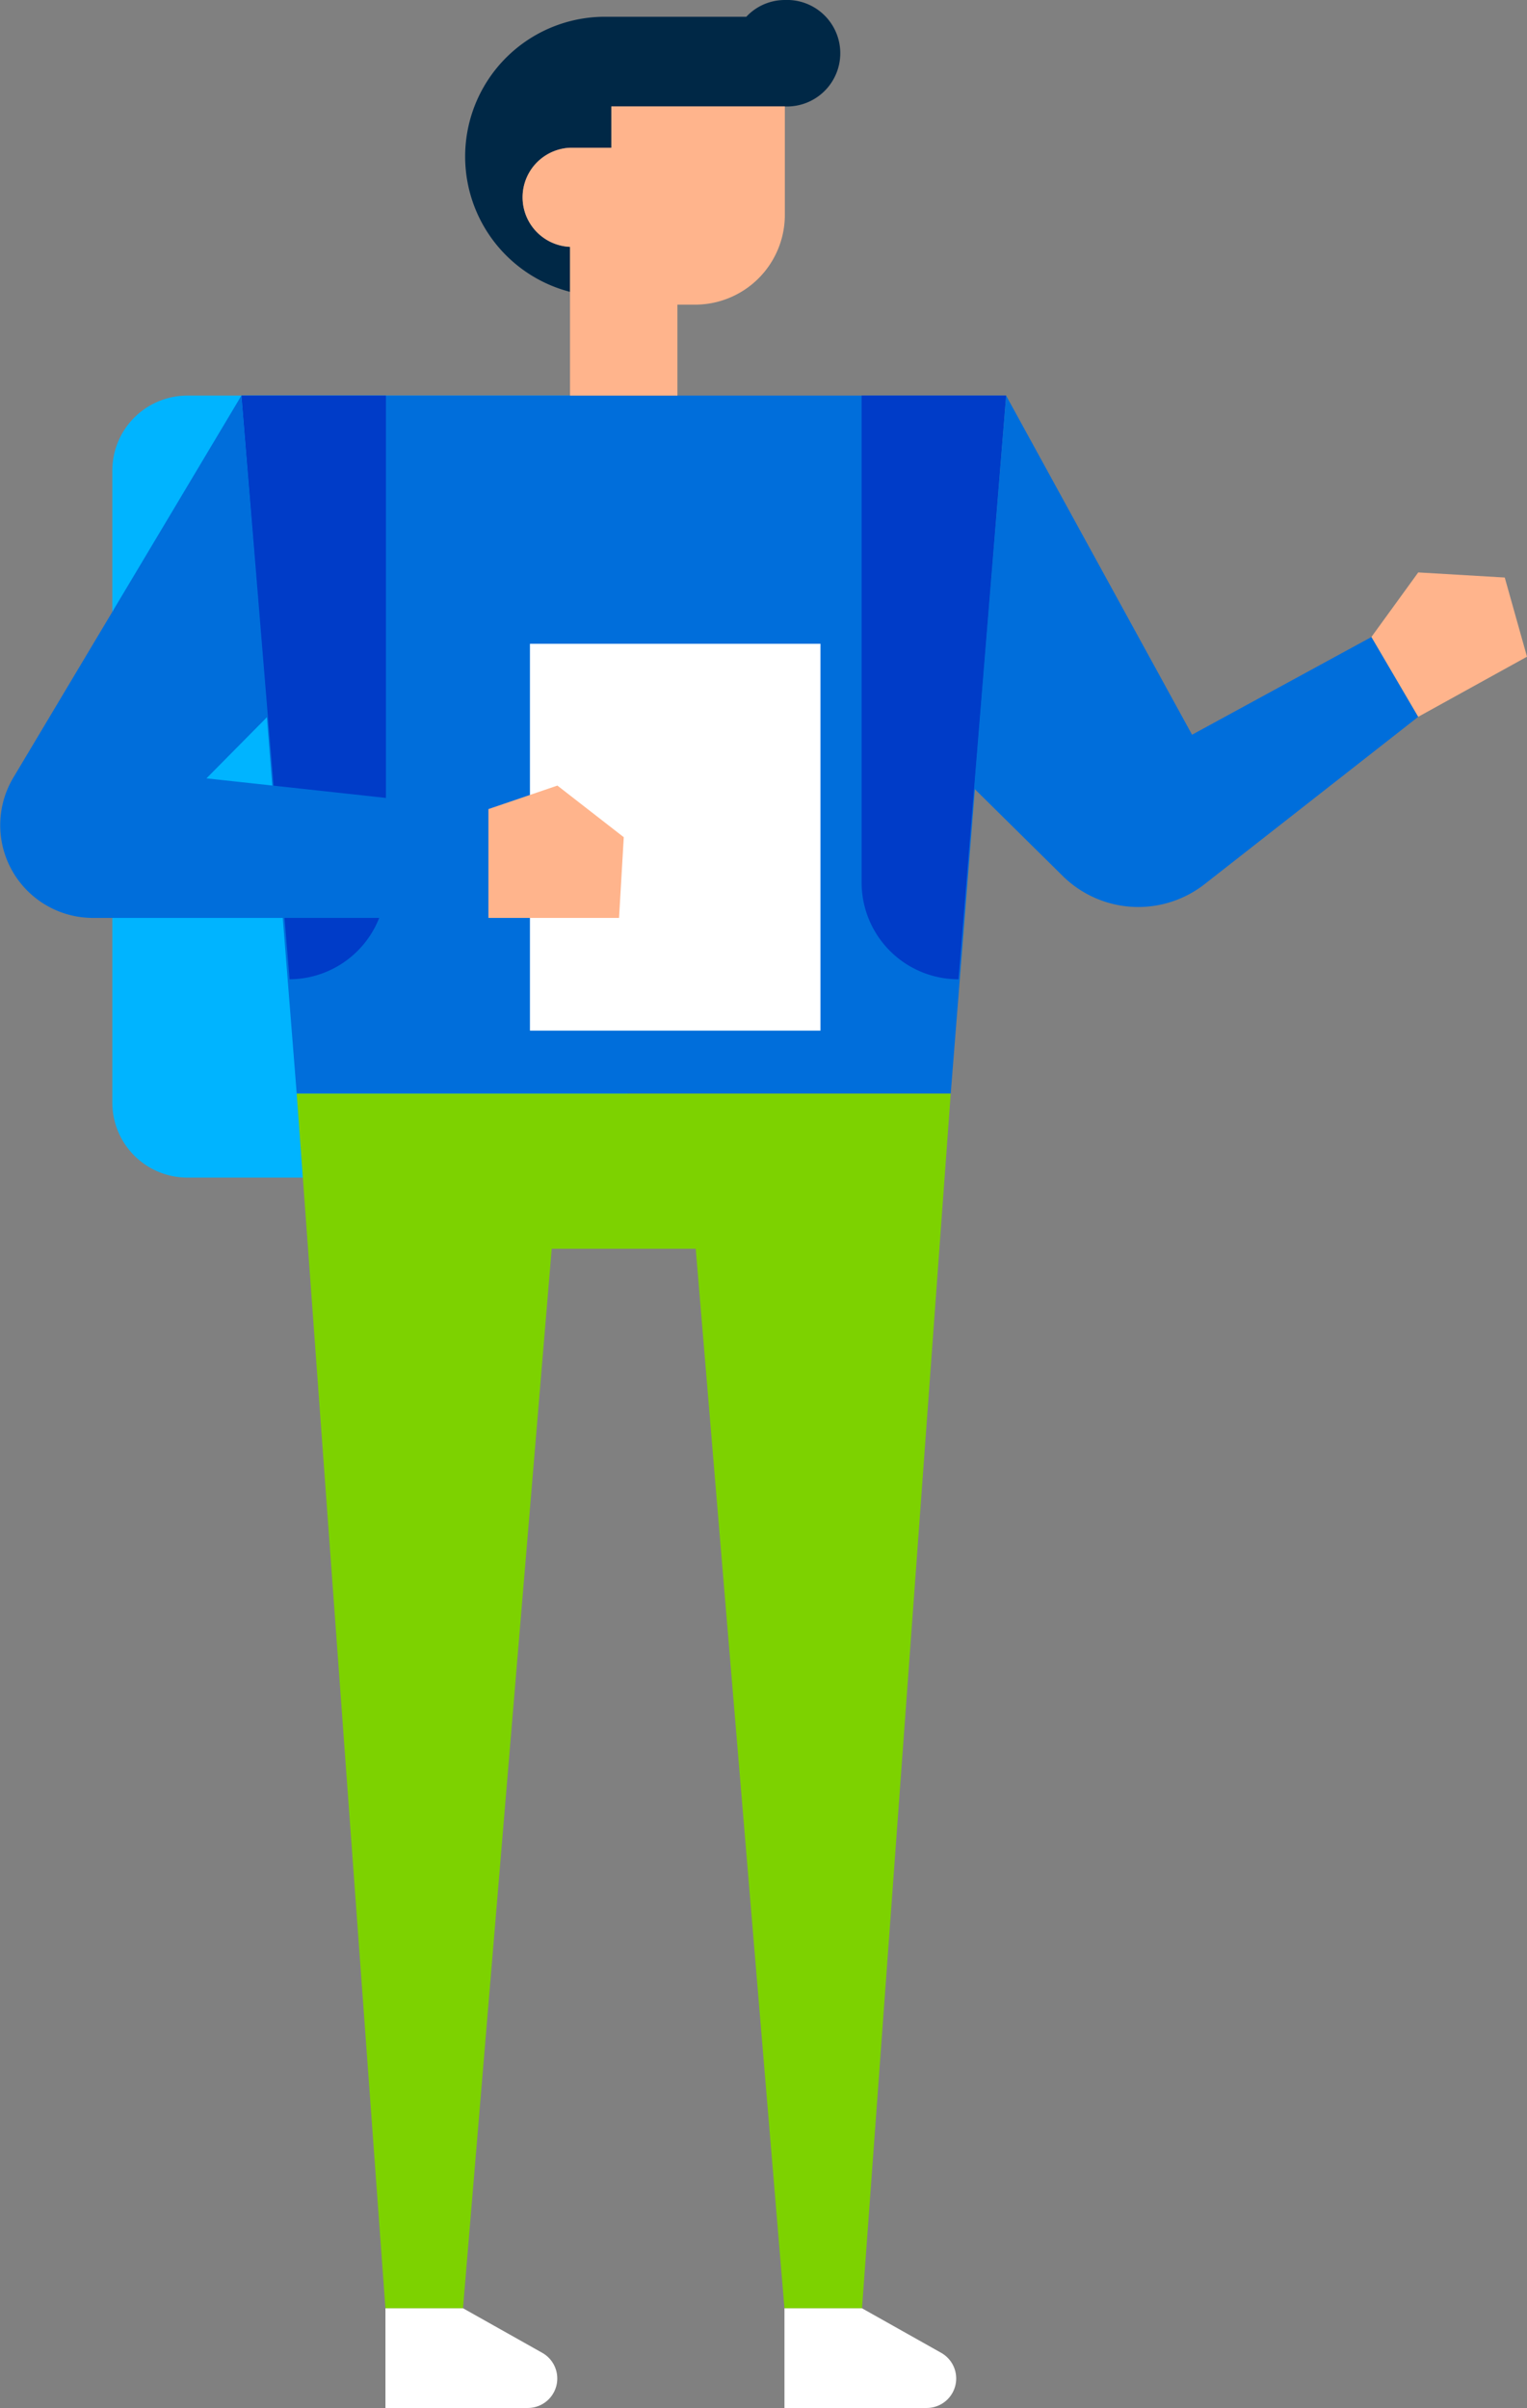
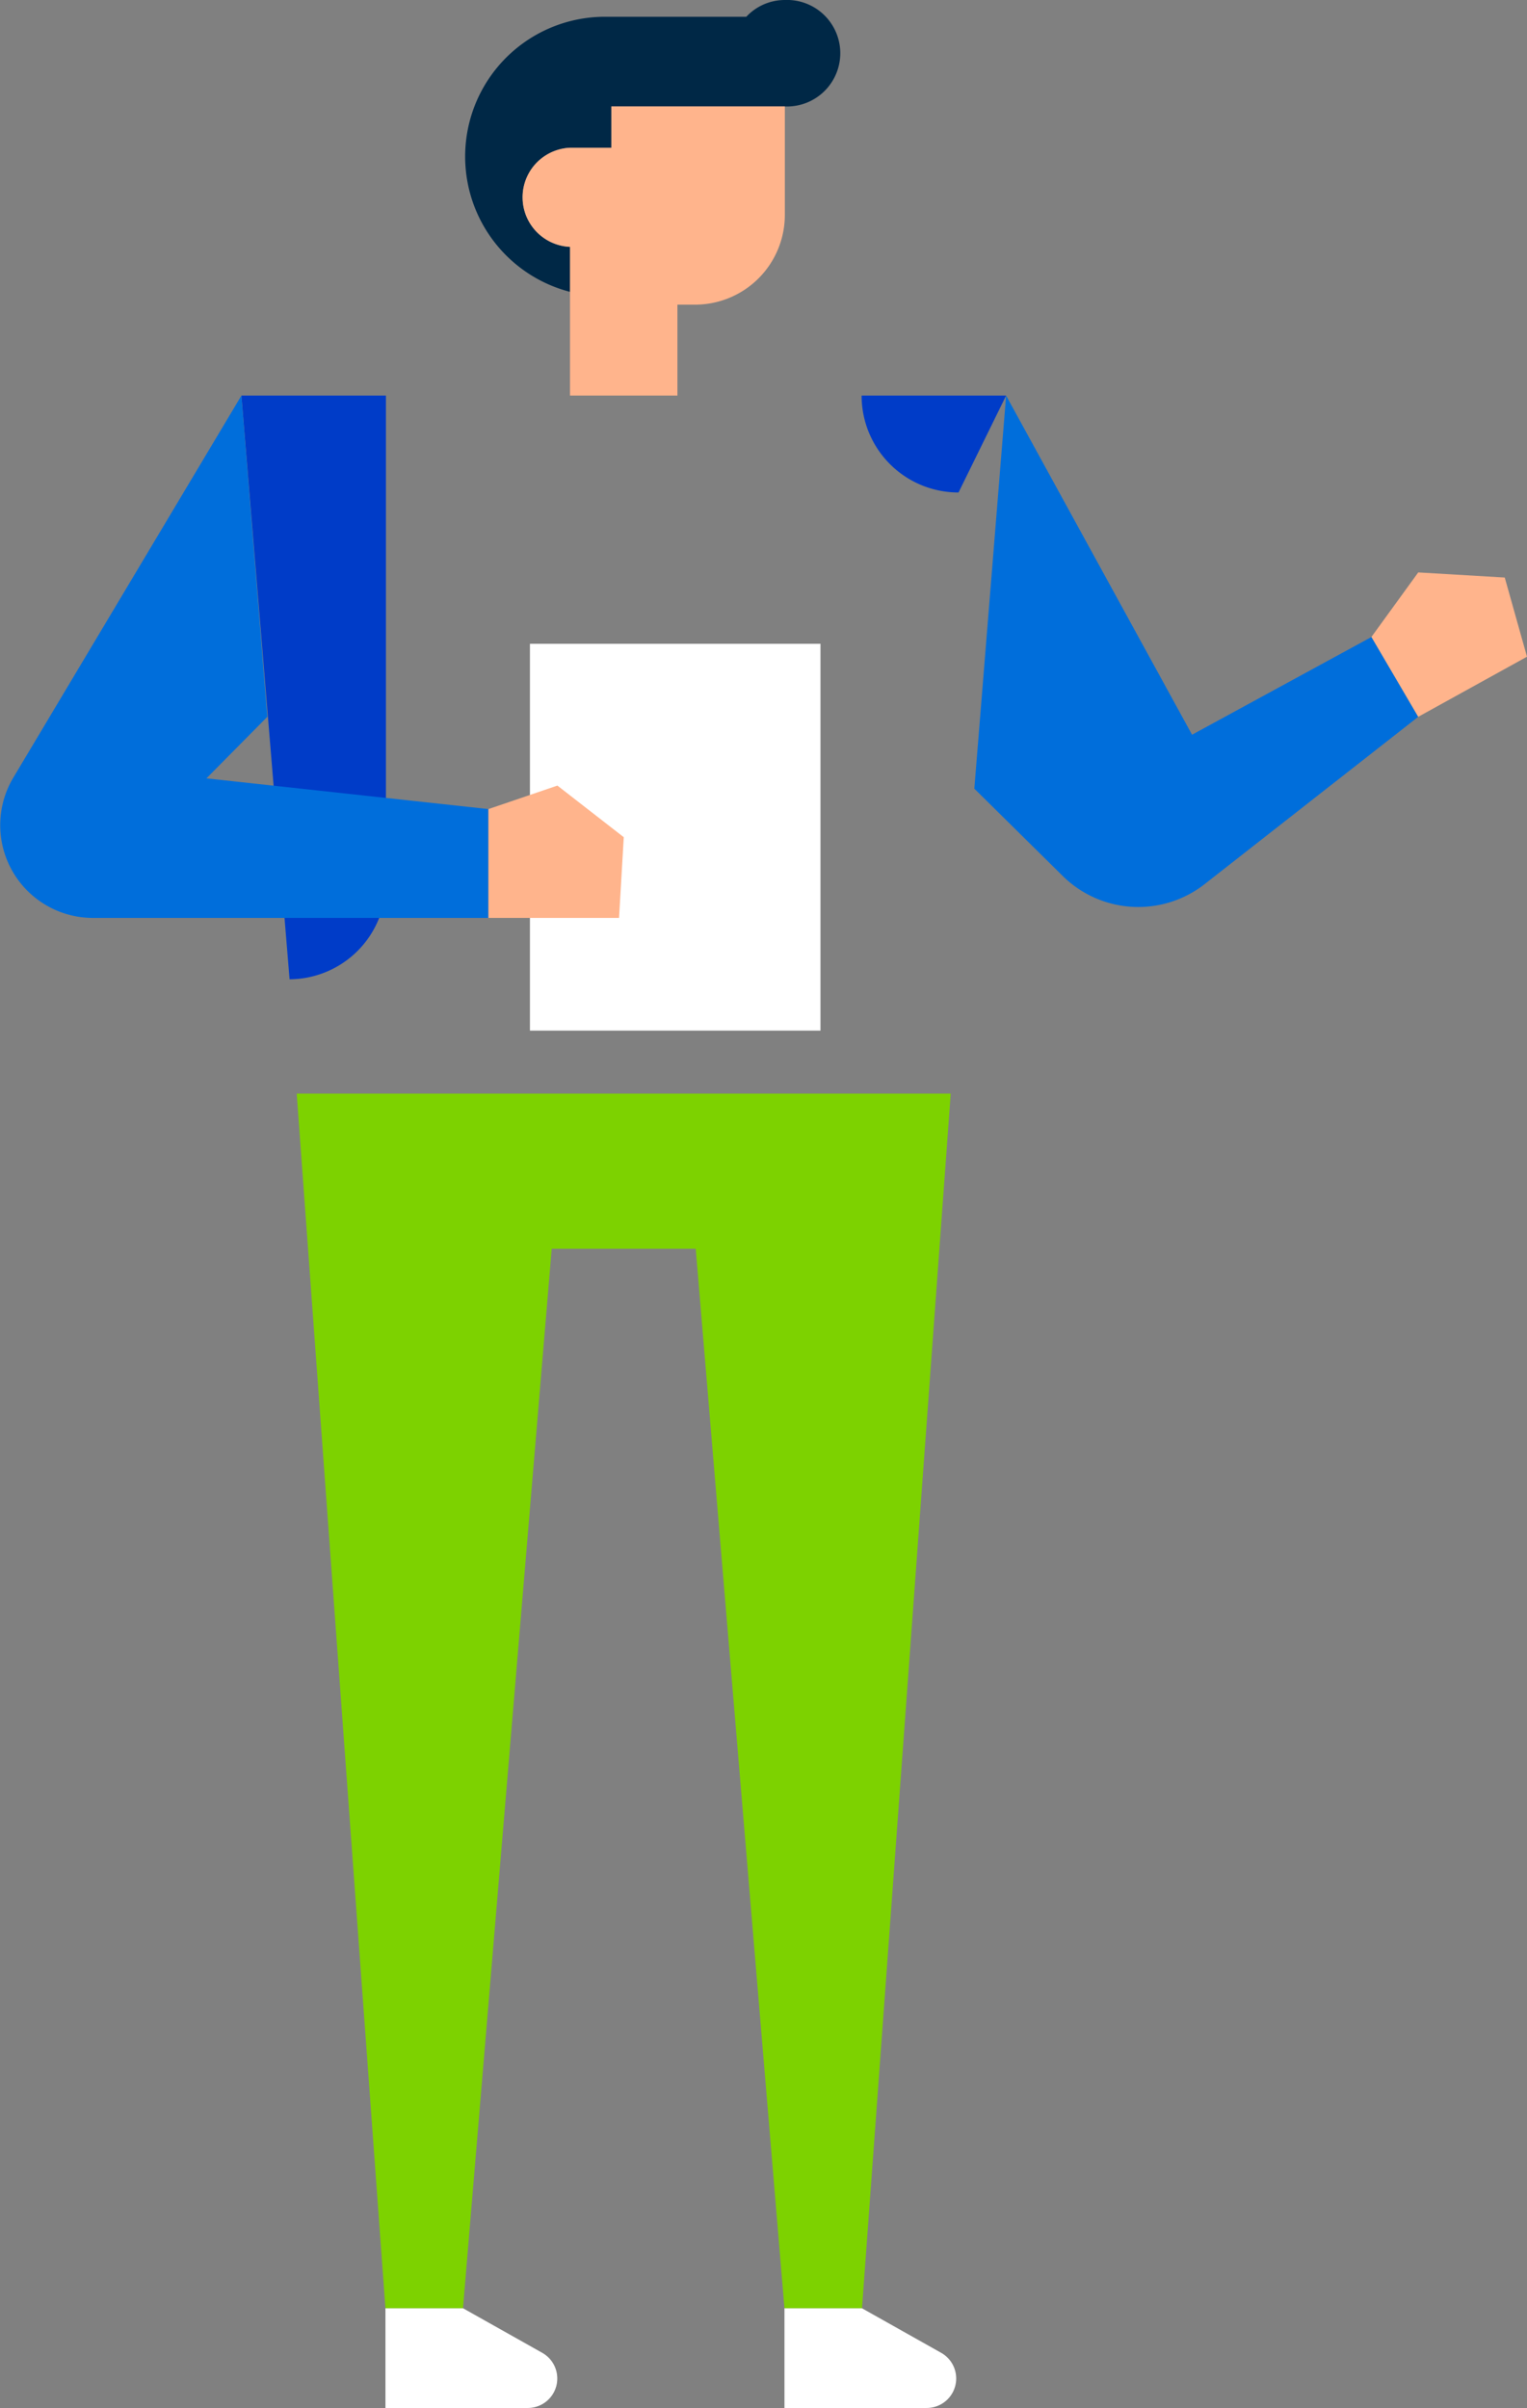
<svg xmlns="http://www.w3.org/2000/svg" id="Laag_1" data-name="Laag 1" viewBox="0 0 158.51 250">
  <rect x="0" y="0" width="158.51" height="250" fill="#808080" stroke="none" />
  <defs>
    <style>.cls-1{fill:#00b4ff;}.cls-2{fill:#006edb;}.cls-3{fill:#7dd200;}.cls-4{fill:#fff;}.cls-5{fill:#002846;}.cls-6{fill:#ffb48c;}.cls-7{fill:#003cc8;}</style>
  </defs>
  <title>Naamloos-8</title>
-   <path class="cls-1" d="M19.45,41.07h45.7a0,0,0,0,1,0,0v81.19a0,0,0,0,1,0,0H19.45a7.79,7.79,0,0,1-7.79-7.79V48.86a7.79,7.79,0,0,1,7.79-7.79Z" />
-   <polygon class="cls-2" points="25.06 41.07 104.44 41.07 98.69 113.54 30.8 113.54 25.06 41.07" />
  <polygon class="cls-3" points="98.69 113.54 89.48 239.65 81.43 239.65 72.22 129.65 57.27 129.65 48.06 239.65 40.01 239.65 30.8 113.54 98.69 113.54" />
  <path class="cls-4" d="M977.32,665.05H962.54V654.7h8.05l8.23,4.63A3.06,3.06,0,0,1,977.32,665.05Z" transform="translate(-881.11 -415.05)" />
  <path class="cls-4" d="M935.91,665.05H921.12V654.7h8.06l8.23,4.63A3.06,3.06,0,0,1,935.91,665.05Z" transform="translate(-881.11 -415.05)" />
  <path class="cls-5" d="M962.58,415.05a5.47,5.47,0,0,0-4,1.74H943.9a14.51,14.51,0,0,0-3.62,28.56v-4.67a5.15,5.15,0,0,1,0-10.29h4.29V426.1h18a5.53,5.53,0,1,0,0-11.05Z" transform="translate(-881.11 -415.05)" />
  <path class="cls-6" d="M944.57,426.1v4.29h-4.29a5.15,5.15,0,0,0,0,10.29v15.44h11.15v-9.44h1.83a9.32,9.32,0,0,0,9.32-9.32V426.1Z" transform="translate(-881.11 -415.05)" />
  <path class="cls-7" d="M906.17,456.12h15v50.54a10.05,10.05,0,0,1-10,10.06h0Z" transform="translate(-881.11 -415.05)" />
-   <path class="cls-7" d="M985.55,456.12h-15v50.54a10.05,10.05,0,0,0,10.06,10.06h0Z" transform="translate(-881.11 -415.05)" />
+   <path class="cls-7" d="M985.55,456.12h-15a10.05,10.05,0,0,0,10.06,10.06h0Z" transform="translate(-881.11 -415.05)" />
  <path class="cls-2" d="M906.17,456.12l-23.68,39.67a9.63,9.63,0,0,0,8.26,14.56h41.06v-11.3l-29.27-3.19,6.32-6.39Z" transform="translate(-881.11 -415.05)" />
  <path class="cls-2" d="M985.55,456.12l19.3,35.21,18.63-10.15,4.85,8.29-22.17,17.37a11.17,11.17,0,0,1-14.73-.84l-9.18-9.07Z" transform="translate(-881.11 -415.05)" />
  <polygon class="cls-6" points="142.36 66.13 147.22 59.43 156.2 59.96 158.51 68.18 147.22 74.42 142.36 66.13" />
  <rect class="cls-4" x="55.01" y="66.84" width="30.16" height="40.16" />
  <polygon class="cls-6" points="50.7 84 57.86 81.56 64.75 86.92 64.26 95.3 50.7 95.3 50.7 84" />
</svg>